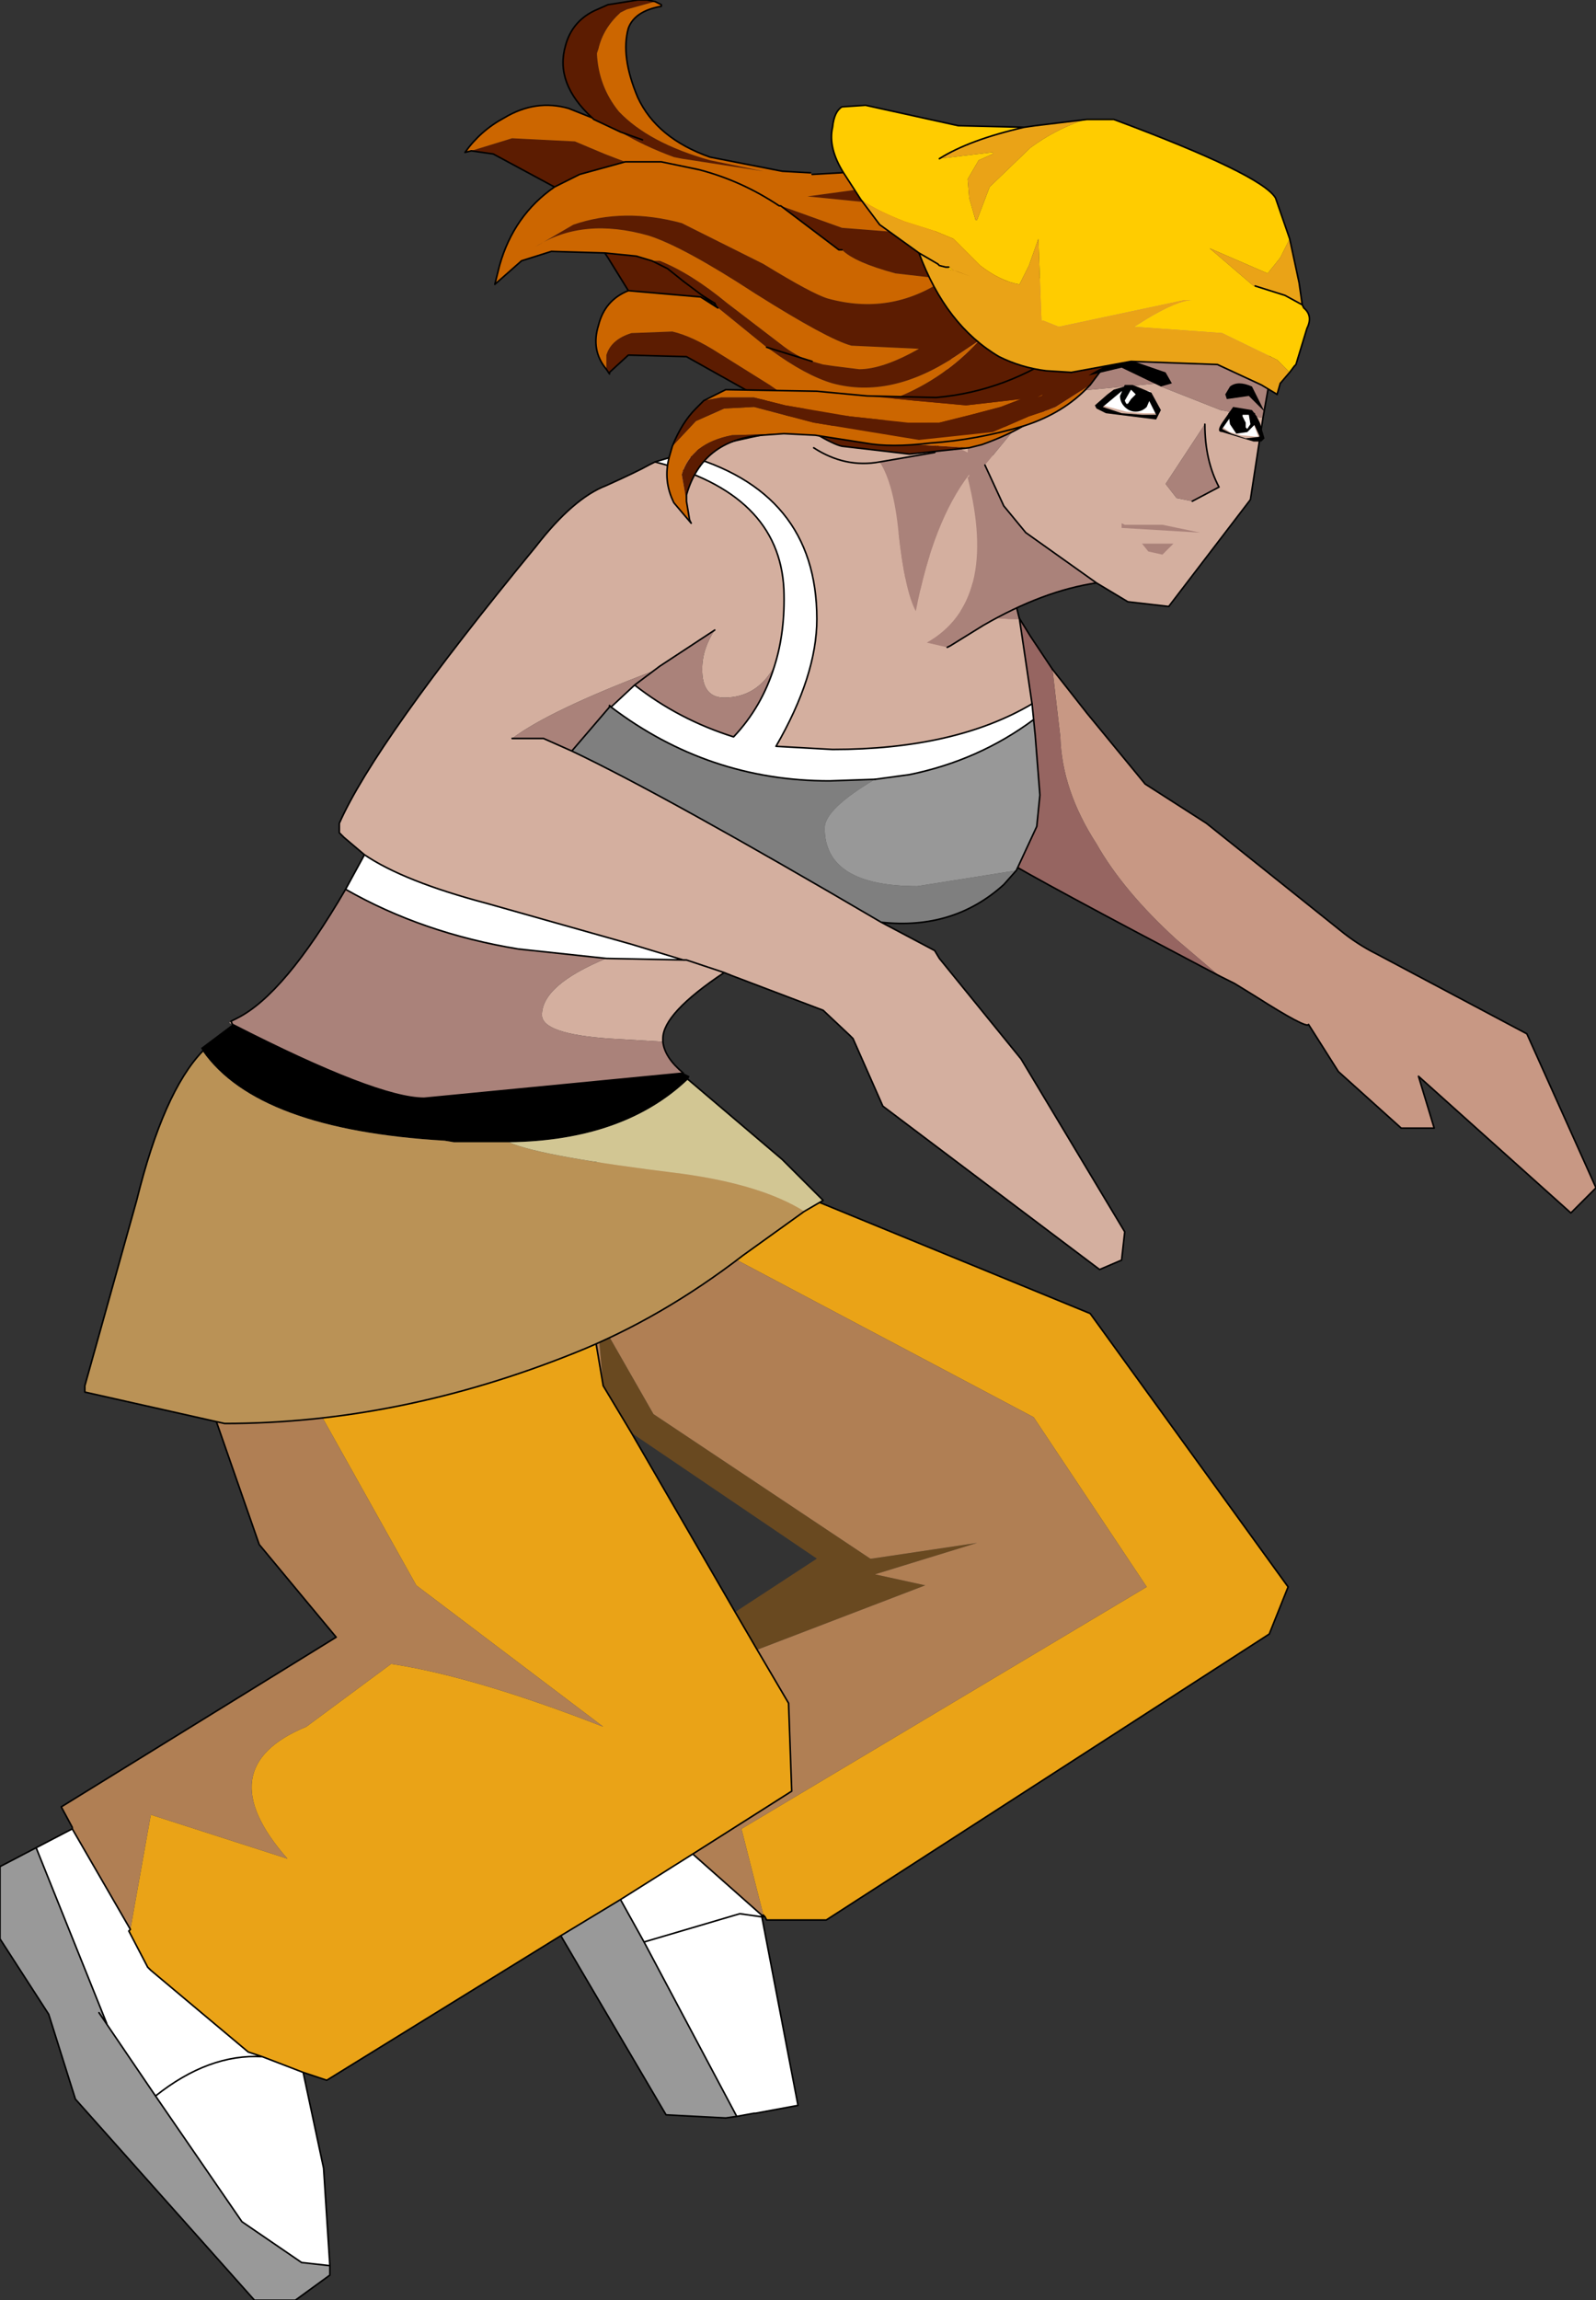
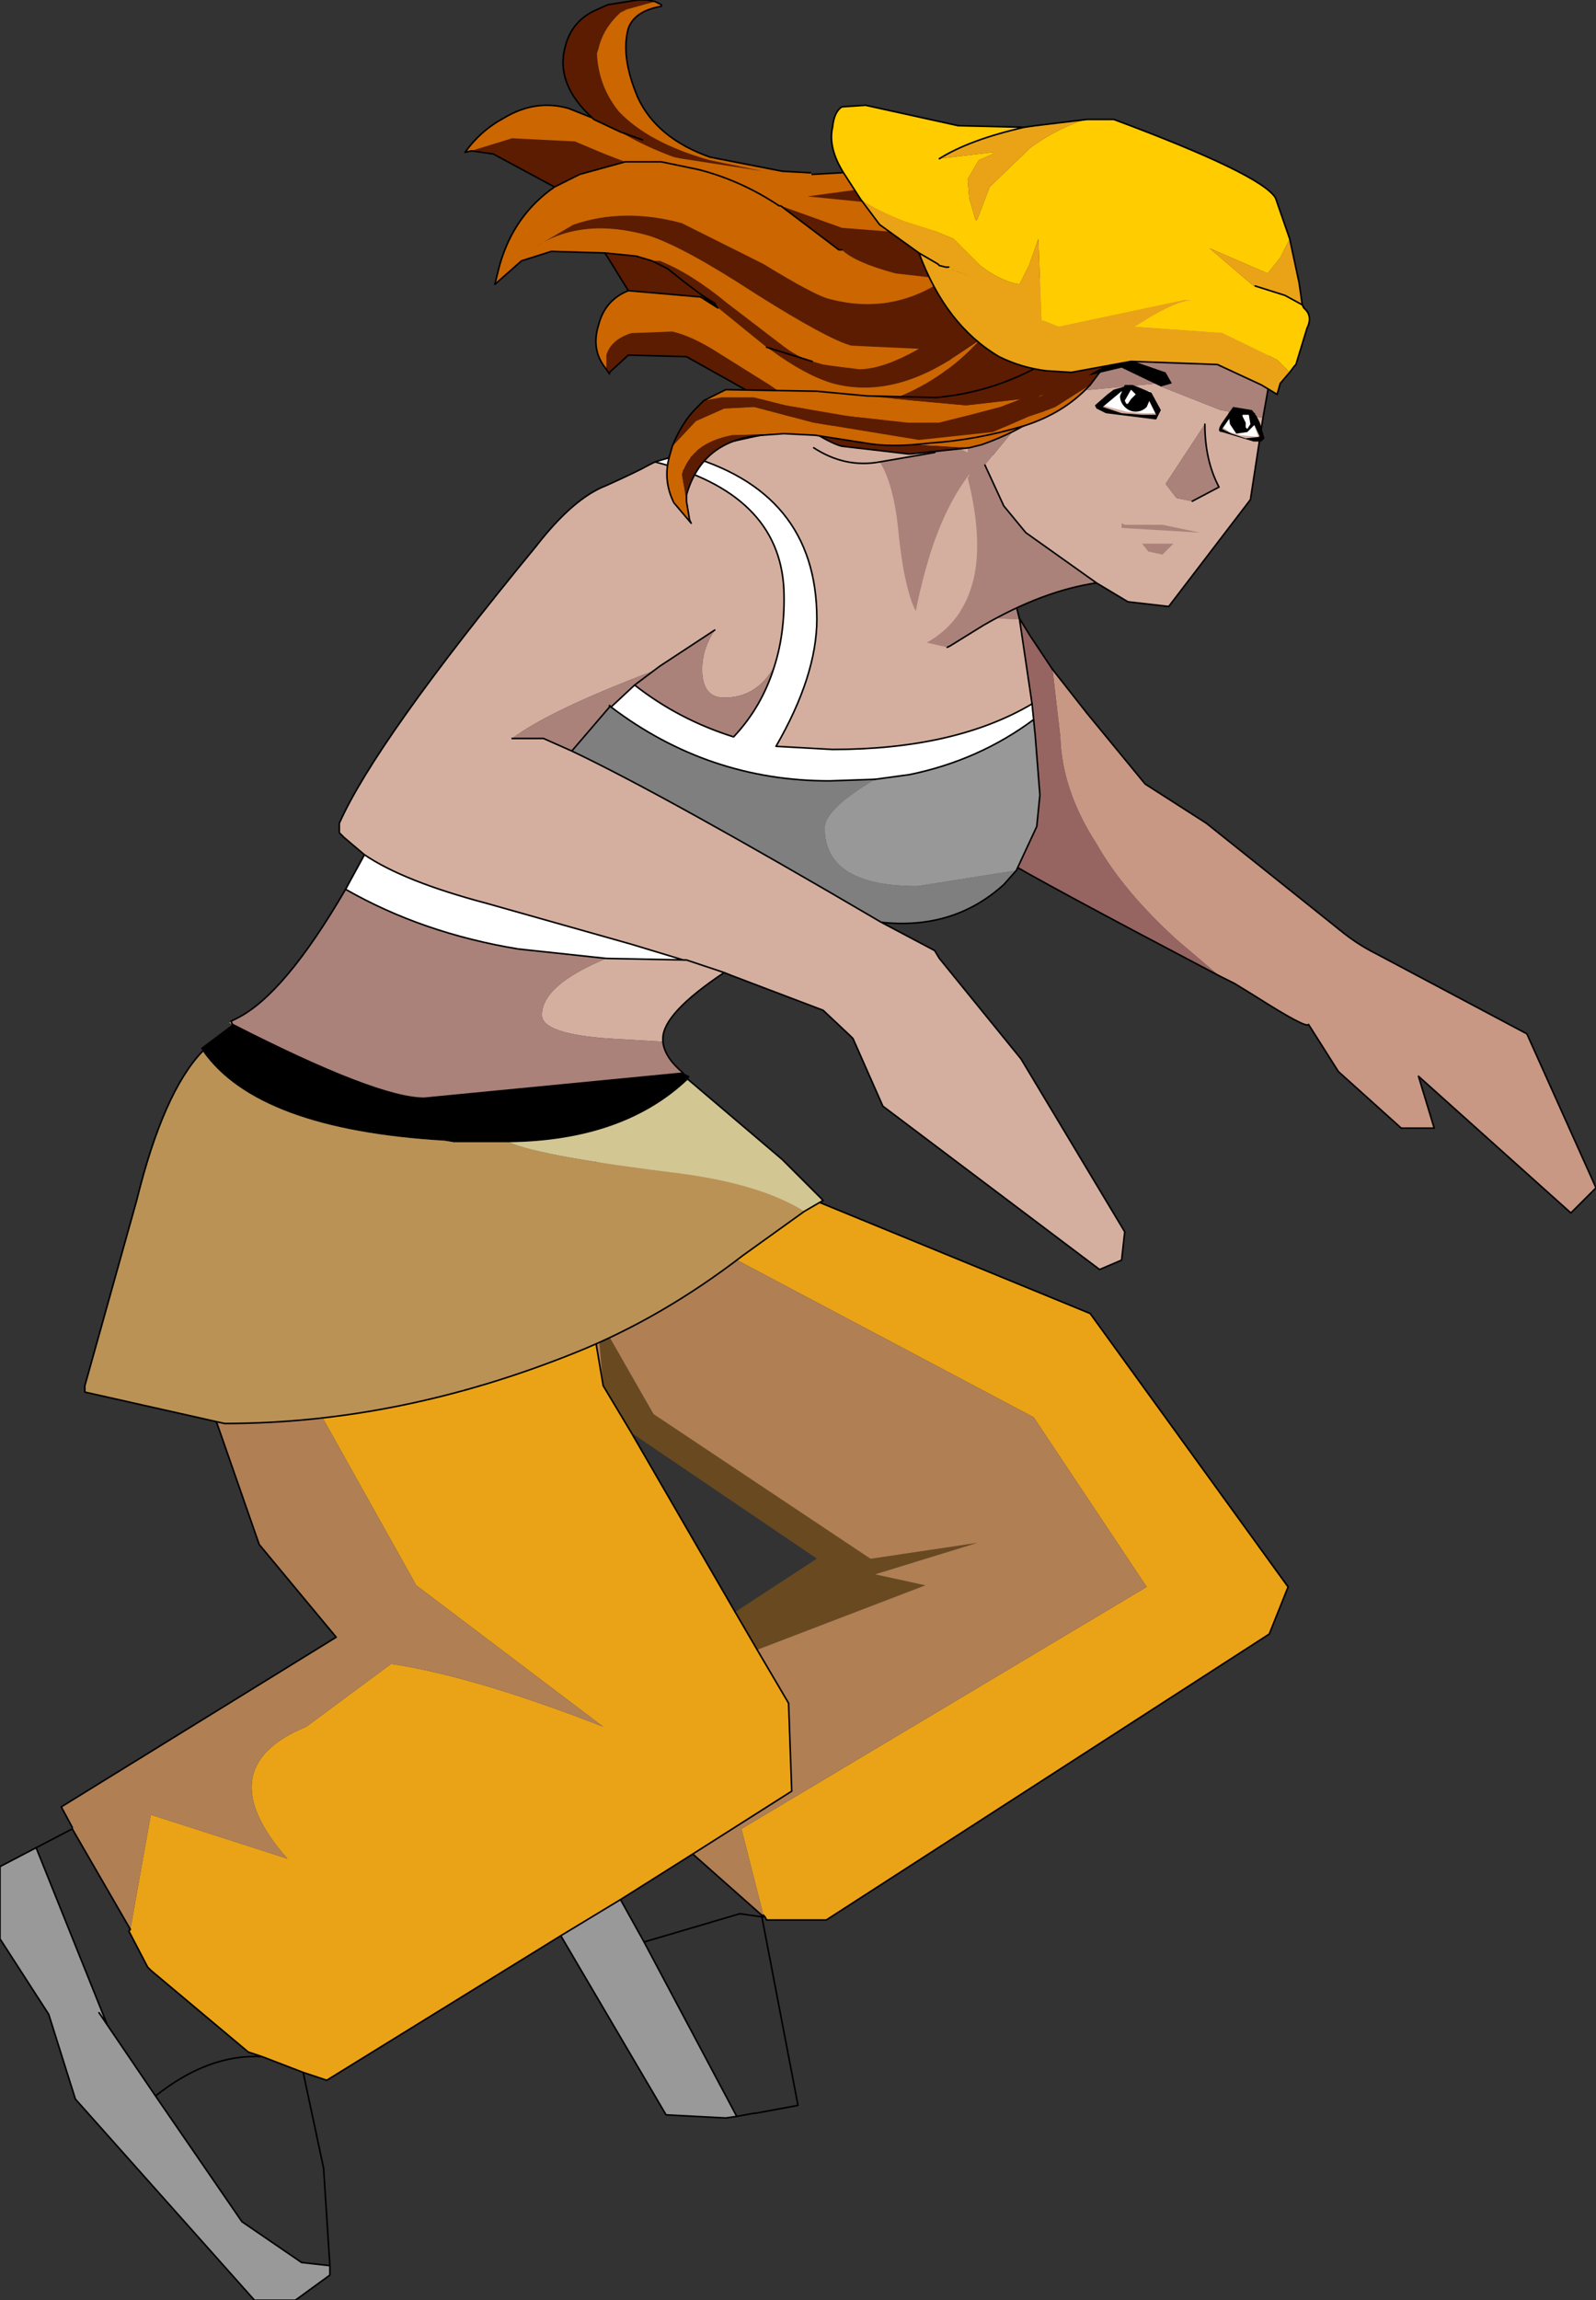
<svg xmlns="http://www.w3.org/2000/svg" height="73.2px" width="50.8px">
  <rect width="100%" height="100%" fill="#333333" stroke="none" />
  <g transform="matrix(1.0, 0.0, 0.0, 1.0, -32.85, 79.0)">
    <path d="M52.05 -34.9 L51.85 -37.15 53.65 -34.0 60.55 -29.4 60.6 -29.4 63.95 -29.9 60.7 -28.9 62.3 -28.55 56.95 -26.5 56.25 -27.7 58.85 -29.4 52.95 -33.4 52.05 -34.9 M60.7 -28.9 L60.65 -28.9 60.7 -28.9" fill="#694920" fill-rule="evenodd" stroke="none" />
    <path d="M34.0 -20.2 L36.25 -14.6 36.0 -14.95 37.8 -12.3 40.55 -8.3 42.45 -7.0 43.35 -6.9 43.35 -6.6 42.25 -5.8 40.95 -5.8 35.25 -12.2 34.4 -14.9 32.85 -17.3 32.85 -19.6 34.0 -20.2 M50.7 -17.4 L52.6 -18.55 53.35 -17.2 56.3 -11.65 55.95 -11.6 54.05 -11.7 50.7 -17.4" fill="#999999" fill-rule="evenodd" stroke="none" />
-     <path d="M35.15 -20.8 L37.0 -17.6 36.95 -17.55 37.55 -16.4 37.65 -16.3 40.75 -13.7 41.2 -13.55 Q39.5 -13.65 37.8 -12.3 39.5 -13.65 41.2 -13.55 L42.5 -13.05 43.15 -10.0 43.35 -6.9 42.45 -7.0 40.55 -8.3 37.8 -12.3 36.0 -14.95 36.25 -14.6 34.0 -20.2 35.15 -20.8 M54.9 -20.0 L57.1 -18.05 57.1 -18.0 58.25 -12.0 56.9 -11.75 56.85 -11.75 56.3 -11.65 53.35 -17.2 52.6 -18.55 54.9 -20.0 M57.1 -18.0 L56.4 -18.1 53.35 -17.2 56.4 -18.1 57.1 -18.0" fill="#ffffff" fill-rule="evenodd" stroke="none" />
    <path d="M37.0 -17.6 L37.65 -21.25 42.0 -19.85 Q39.45 -22.75 42.6 -24.05 L45.3 -26.05 Q47.95 -25.65 52.05 -24.05 L46.1 -28.55 41.4 -36.95 Q48.2 -37.25 51.35 -39.05 L52.05 -34.9 52.95 -33.4 56.25 -27.7 56.95 -26.5 57.95 -24.8 58.05 -22.0 54.9 -20.0 52.6 -18.55 50.7 -17.4 43.25 -12.8 42.5 -13.05 41.2 -13.55 40.75 -13.7 37.65 -16.3 37.55 -16.4 36.95 -17.55 37.0 -17.6 M57.15 -18.05 L56.45 -20.8 69.35 -28.5 65.75 -33.9 54.8 -39.7 Q56.45 -39.7 58.1 -40.4 L58.9 -40.75 67.55 -37.2 73.85 -28.5 73.25 -27.0 59.15 -17.9 57.25 -17.9 57.2 -18.0 57.15 -18.05 M56.8 -41.65 L56.4 -41.75 56.45 -41.8 56.8 -41.65" fill="#eaa317" fill-rule="evenodd" stroke="none" />
    <path d="M57.1 -18.05 L57.15 -18.05 57.2 -18.0 57.15 -18.0 57.2 -18.0 57.25 -17.9 57.15 -18.0 57.1 -18.05" fill="#a7a7a7" fill-rule="evenodd" stroke="none" />
    <path d="M35.15 -20.8 L35.15 -20.85 34.8 -21.5 43.55 -26.9 41.1 -29.85 38.05 -38.6 39.15 -43.4 39.55 -43.75 42.15 -41.0 45.0 -40.55 45.5 -41.2 Q46.6 -41.7 49.35 -41.85 L55.45 -42.3 56.4 -41.75 56.8 -41.65 58.9 -40.75 58.1 -40.4 Q56.45 -39.7 54.8 -39.7 L65.75 -33.9 69.35 -28.5 56.45 -20.8 57.15 -18.05 57.1 -18.05 54.9 -20.0 58.05 -22.0 57.95 -24.8 56.95 -26.5 62.3 -28.55 60.7 -28.9 63.95 -29.9 60.6 -29.4 60.55 -29.4 53.65 -34.0 51.85 -37.15 52.05 -34.9 51.35 -39.05 Q48.2 -37.25 41.4 -36.95 L46.1 -28.55 52.05 -24.05 Q47.95 -25.65 45.3 -26.05 L42.6 -24.05 Q39.45 -22.75 42.0 -19.85 L37.65 -21.25 37.0 -17.6 35.15 -20.8" fill="#b07f54" fill-rule="evenodd" stroke="none" />
    <path d="M56.4 -41.75 L55.45 -42.3 49.35 -41.85 Q46.6 -41.7 45.5 -41.2 L45.0 -40.55 42.15 -41.0 39.55 -43.75 39.15 -43.4 38.05 -38.6 41.1 -29.85 43.55 -26.9 34.8 -21.5 35.15 -20.85 35.15 -20.8 M57.1 -18.05 L57.15 -18.05 M58.9 -40.75 L56.8 -41.65 56.4 -41.75" fill="none" stroke="#000000" stroke-linecap="round" stroke-linejoin="round" stroke-width="0.05" />
    <path d="M35.15 -20.8 L37.0 -17.6 36.95 -17.55 37.55 -16.4 37.65 -16.3 40.75 -13.7 41.2 -13.55 Q39.5 -13.65 37.8 -12.3 L36.0 -14.95 36.25 -14.6 34.0 -20.2 32.85 -19.6 32.85 -17.3 34.4 -14.9 35.25 -12.2 40.95 -5.8 42.25 -5.8 43.35 -6.6 43.35 -6.9 42.45 -7.0 40.55 -8.3 37.8 -12.3 M51.35 -39.05 L52.05 -34.9 52.95 -33.4 56.25 -27.7 56.95 -26.5 57.95 -24.8 58.05 -22.0 54.9 -20.0 57.1 -18.05 57.1 -18.0 58.25 -12.0 56.9 -11.75 56.85 -11.75 56.3 -11.65 55.95 -11.6 54.05 -11.7 50.7 -17.4 43.25 -12.8 42.5 -13.05 43.15 -10.0 43.35 -6.9 M35.15 -20.8 L34.0 -20.2 M57.25 -17.9 L59.15 -17.9 73.25 -27.0 73.85 -28.5 67.55 -37.2 58.9 -40.75 M50.7 -17.4 L52.6 -18.55 54.9 -20.0 M52.6 -18.55 L53.35 -17.2 56.4 -18.1 57.1 -18.0 57.15 -18.0 57.2 -18.0 57.15 -18.05 M57.2 -18.0 L57.25 -17.9 M42.5 -13.05 L41.2 -13.55 M53.35 -17.2 L56.3 -11.65" fill="none" stroke="#000000" stroke-linecap="round" stroke-linejoin="round" stroke-width="0.05" />
    <path d="M66.35 -57.7 L67.45 -56.3 69.3 -54.05 71.25 -52.8 75.5 -49.4 Q76.05 -48.95 76.65 -48.65 L81.45 -46.1 83.65 -41.2 82.85 -40.4 78.0 -44.75 78.5 -43.1 77.45 -43.1 75.45 -44.9 74.5 -46.4 Q74.45 -46.25 72.8 -47.3 L72.15 -47.7 71.65 -47.95 70.3 -49.1 Q68.6 -50.65 67.75 -52.15 66.65 -53.85 66.6 -55.55 L66.35 -57.7" fill="#c89884" fill-rule="evenodd" stroke="none" />
    <path d="M66.35 -57.7 L66.6 -55.55 Q66.65 -53.85 67.75 -52.15 68.6 -50.65 70.3 -49.1 L71.65 -47.95 Q65.85 -51.0 64.8 -51.65 L64.8 -52.1 65.0 -53.0 63.75 -59.4 63.95 -61.5 65.65 -58.75 66.35 -57.7" fill="#966561" fill-rule="evenodd" stroke="none" />
    <path d="M71.65 -47.95 L72.15 -47.7 72.8 -47.3 Q74.45 -46.25 74.5 -46.4 L75.45 -44.9 77.45 -43.1 78.5 -43.1 78.0 -44.75 82.85 -40.4 83.65 -41.2 81.45 -46.1 76.65 -48.65 Q76.05 -48.95 75.5 -49.4 L71.25 -52.8 69.3 -54.05 67.45 -56.3 66.35 -57.7" fill="none" stroke="#000000" stroke-linecap="round" stroke-linejoin="round" stroke-width="0.05" />
    <path d="M71.65 -47.95 Q65.85 -51.0 64.8 -51.65 L64.8 -52.1 65.0 -53.0 63.75 -59.4 63.95 -61.5 65.65 -58.75 66.35 -57.7" fill="none" stroke="#000000" stroke-linecap="round" stroke-linejoin="round" stroke-width="0.05" />
    <path d="M44.45 -51.8 L43.8 -52.35 43.65 -52.5 43.65 -52.8 Q44.8 -55.4 49.9 -61.6 51.1 -63.15 52.15 -63.55 53.15 -64.0 53.5 -64.2 L53.7 -64.3 Q57.65 -63.3 57.8 -60.25 57.85 -58.9 57.5 -57.8 56.95 -56.8 55.9 -56.8 55.2 -56.8 55.2 -57.7 55.2 -58.35 55.6 -58.95 L53.85 -57.8 53.65 -57.65 Q50.35 -56.4 49.15 -55.5 L50.15 -55.5 51.05 -55.1 Q54.0 -53.7 60.9 -49.65 L62.6 -48.75 62.75 -48.5 65.35 -45.3 68.65 -39.8 68.55 -38.9 67.85 -38.6 60.95 -43.8 60.0 -45.95 59.9 -46.05 59.05 -46.85 56.15 -47.95 55.9 -48.05 Q53.95 -46.75 53.95 -45.95 L53.95 -45.85 52.25 -45.95 Q50.1 -46.1 50.1 -46.7 50.1 -47.65 52.15 -48.5 L54.7 -48.45 54.6 -48.45 52.95 -48.95 48.35 -50.25 Q45.7 -50.95 44.45 -51.8 M54.55 -64.55 Q59.2 -65.8 62.05 -65.65 64.85 -65.5 65.0 -62.8 L65.1 -60.1 Q63.95 -60.1 62.15 -61.5 60.7 -62.6 59.65 -63.1 61.85 -59.3 65.15 -59.3 L65.3 -59.3 65.7 -56.6 Q63.25 -55.15 59.35 -55.15 L57.55 -55.25 Q58.85 -57.5 58.85 -59.3 58.85 -63.4 54.55 -64.55 M40.25 -46.4 L40.15 -46.45 40.2 -46.5 40.25 -46.4 M55.9 -48.05 L54.7 -48.45 55.9 -48.05" fill="#d4af9f" fill-rule="evenodd" stroke="none" />
    <path d="M53.7 -64.3 L54.2 -64.45 54.55 -64.55 Q58.85 -63.4 58.85 -59.3 58.85 -57.5 57.55 -55.25 L59.35 -55.15 Q63.25 -55.15 65.7 -56.6 L65.75 -56.1 Q64.0 -54.8 61.8 -54.35 L60.7 -54.2 59.25 -54.15 Q55.4 -54.15 52.3 -56.5 L53.05 -57.2 Q54.45 -56.1 56.2 -55.55 57.1 -56.5 57.5 -57.8 57.85 -58.9 57.8 -60.25 57.65 -63.3 53.7 -64.3 M43.85 -50.7 L44.45 -51.8 Q45.7 -50.95 48.35 -50.25 L52.95 -48.95 54.6 -48.45 54.7 -48.45 54.6 -48.45 54.7 -48.45 52.15 -48.5 49.35 -48.8 Q46.3 -49.3 43.85 -50.7" fill="#ffffff" fill-rule="evenodd" stroke="none" />
    <path d="M65.1 -60.1 L65.3 -59.3 65.15 -59.3 Q61.85 -59.3 59.65 -63.1 60.7 -62.6 62.15 -61.5 63.95 -60.1 65.1 -60.1 M53.95 -45.85 Q54.0 -45.35 54.6 -44.85 L46.35 -44.05 Q44.85 -44.05 40.25 -46.4 L40.2 -46.5 40.4 -46.6 Q41.9 -47.35 43.85 -50.7 46.3 -49.3 49.35 -48.8 L52.15 -48.5 Q50.1 -47.65 50.1 -46.7 50.1 -46.1 52.25 -45.95 L53.95 -45.85 M51.05 -55.1 L50.15 -55.5 49.15 -55.5 Q50.35 -56.4 53.65 -57.65 L53.05 -57.2 53.65 -57.65 53.85 -57.8 55.6 -58.95 Q55.2 -58.35 55.2 -57.7 55.2 -56.8 55.9 -56.8 56.95 -56.8 57.5 -57.8 57.1 -56.5 56.2 -55.55 54.45 -56.1 53.05 -57.2 L52.3 -56.5 52.25 -56.55 52.25 -56.5 51.05 -55.1" fill="#aa827a" fill-rule="evenodd" stroke="none" />
    <path d="M65.2 -51.3 L64.8 -50.85 Q63.2 -49.4 60.9 -49.65 54.0 -53.7 51.05 -55.1 L52.25 -56.5 52.3 -56.5 Q55.4 -54.15 59.25 -54.15 L60.7 -54.2 Q59.1 -53.25 59.1 -52.65 59.1 -50.8 62.05 -50.8 L65.2 -51.3" fill="#7f7f7f" fill-rule="evenodd" stroke="none" />
    <path d="M65.75 -56.1 L65.8 -55.6 65.95 -53.7 65.85 -52.7 65.2 -51.3 62.05 -50.8 Q59.1 -50.8 59.1 -52.65 59.1 -53.25 60.7 -54.2 L61.8 -54.35 Q64.0 -54.8 65.75 -56.1" fill="#989898" fill-rule="evenodd" stroke="none" />
    <path d="M54.6 -44.85 L54.8 -44.75 54.75 -44.65 Q52.7 -42.7 49.05 -42.65 L48.9 -42.65 47.3 -42.65 47.0 -42.7 Q41.05 -43.05 39.3 -45.55 L39.25 -45.65 40.25 -46.4 Q44.85 -44.05 46.35 -44.05 L54.6 -44.85" fill="#000000" fill-rule="evenodd" stroke="none" />
    <path d="M58.45 -40.45 L56.5 -39.05 Q53.9 -37.05 51.15 -35.95 45.55 -33.7 40.0 -33.7 L35.55 -34.7 35.55 -34.9 37.2 -40.8 Q38.05 -44.25 39.3 -45.55 41.05 -43.05 47.0 -42.7 L47.3 -42.65 48.9 -42.65 49.05 -42.65 Q50.05 -42.2 54.55 -41.65 57.1 -41.3 58.45 -40.45" fill="#ba9256" fill-rule="evenodd" stroke="none" />
    <path d="M54.75 -44.65 L57.75 -42.1 59.05 -40.8 58.45 -40.45 Q57.1 -41.3 54.55 -41.65 50.05 -42.2 49.05 -42.65 52.7 -42.7 54.75 -44.65" fill="#d2c693" fill-rule="evenodd" stroke="none" />
    <path d="M53.7 -64.3 L54.2 -64.45 54.55 -64.55 M65.7 -56.6 L65.75 -56.1 M52.3 -56.5 Q55.4 -54.15 59.25 -54.15 L60.7 -54.2" fill="none" stroke="#000000" stroke-linecap="round" stroke-linejoin="round" stroke-width="0.05" />
    <path d="M44.45 -51.8 L43.8 -52.35 43.65 -52.5 43.65 -52.8 Q44.8 -55.4 49.9 -61.6 51.1 -63.15 52.15 -63.55 53.15 -64.0 53.5 -64.2 L53.7 -64.3 Q57.65 -63.3 57.8 -60.25 57.85 -58.9 57.5 -57.8 57.1 -56.5 56.2 -55.55 54.45 -56.1 53.05 -57.2 L53.65 -57.65 53.85 -57.8 55.6 -58.95 M54.55 -64.55 Q59.2 -65.8 62.05 -65.65 64.85 -65.5 65.0 -62.8 L65.1 -60.1 65.3 -59.3 65.7 -56.6 Q63.25 -55.15 59.35 -55.15 L57.55 -55.25 Q58.85 -57.5 58.85 -59.3 58.85 -63.4 54.55 -64.55 M65.75 -56.1 L65.8 -55.6 65.95 -53.7 65.85 -52.7 65.2 -51.3 64.8 -50.85 Q63.2 -49.4 60.9 -49.65 L62.6 -48.75 62.75 -48.5 65.35 -45.3 68.65 -39.8 68.55 -38.9 67.85 -38.6 60.95 -43.8 60.0 -45.95 59.9 -46.05 59.05 -46.85 56.15 -47.95 55.9 -48.05 Q53.95 -46.75 53.95 -45.95 L53.95 -45.85 Q54.0 -45.35 54.6 -44.85 L46.35 -44.05 Q44.85 -44.05 40.25 -46.4 L40.2 -46.5 40.4 -46.6 Q41.9 -47.35 43.85 -50.7 L44.45 -51.8 Q45.7 -50.95 48.35 -50.25 L52.95 -48.95 54.6 -48.45 54.7 -48.45 55.9 -48.05 M54.75 -44.65 L57.75 -42.1 59.05 -40.8 58.45 -40.45 56.5 -39.05 Q53.9 -37.05 51.15 -35.95 45.55 -33.7 40.0 -33.7 L35.55 -34.7 35.55 -34.9 37.2 -40.8 Q38.05 -44.25 39.3 -45.55 M49.15 -55.5 L50.15 -55.5 51.05 -55.1 52.25 -56.5 52.25 -56.55 52.3 -56.5 53.05 -57.2 M60.7 -54.2 L61.8 -54.35 Q64.0 -54.8 65.75 -56.1 M51.05 -55.1 Q54.0 -53.7 60.9 -49.65 M54.6 -48.45 L54.7 -48.45 52.15 -48.5 49.35 -48.8 Q46.3 -49.3 43.85 -50.7" fill="none" stroke="#000000" stroke-linecap="round" stroke-linejoin="round" stroke-width="0.05" />
    <path d="M62.8 -65.7 L62.9 -65.75 62.95 -65.8 63.0 -65.85 63.05 -65.85 63.15 -65.9 63.15 -65.95 63.2 -65.95 63.25 -66.0 63.3 -66.05 63.4 -66.1 63.4 -66.15 63.45 -66.15 63.5 -66.25 63.7 -66.4 63.65 -64.6 63.45 -64.7 63.55 -64.75 Q63.15 -64.85 62.75 -65.55 L62.75 -65.7 62.8 -65.7 M60.85 -64.3 Q61.3 -63.6 61.45 -62.05 61.65 -60.2 62.0 -59.55 62.55 -62.4 63.7 -63.9 L63.7 -63.85 63.65 -63.8 Q64.65 -59.85 62.35 -58.55 L62.1 -58.6 61.0 -59.65 58.75 -64.75 Q59.75 -64.1 60.85 -64.3 M67.75 -60.45 L65.5 -62.05 64.8 -62.9 64.2 -64.2 65.6 -65.9 Q66.1 -66.35 67.05 -66.55 L69.7 -66.8 69.8 -66.7 71.7 -65.95 73.05 -65.7 72.65 -63.1 70.05 -59.7 68.75 -59.85 67.75 -60.45 M70.8 -63.05 L71.65 -63.5 Q71.2 -64.35 71.2 -65.5 L69.95 -63.6 70.3 -63.15 70.8 -63.05" fill="#d4af9f" fill-rule="evenodd" stroke="none" />
    <path d="M62.8 -65.7 L62.8 -66.7 62.95 -67.2 Q63.4 -68.6 64.95 -69.6 L65.1 -69.7 Q66.0 -70.3 66.95 -70.5 L68.25 -70.6 68.3 -70.6 70.5 -70.25 71.9 -69.65 72.3 -69.35 73.1 -68.35 73.35 -67.4 73.05 -65.7 71.7 -65.95 69.8 -66.7 69.7 -66.8 67.05 -66.55 Q66.1 -66.35 65.6 -65.9 L64.2 -64.2 64.8 -62.9 65.5 -62.05 67.75 -60.45 Q66.05 -60.2 64.15 -59.1 L63.1 -58.45 63.0 -58.4 62.35 -58.55 Q64.65 -59.85 63.65 -63.8 L63.7 -63.85 63.7 -63.9 Q62.55 -62.4 62.0 -59.55 61.65 -60.2 61.45 -62.05 61.3 -63.6 60.85 -64.3 L62.6 -64.6 62.7 -64.75 62.75 -65.55 Q63.15 -64.85 63.55 -64.75 L63.45 -64.7 63.65 -64.6 63.7 -66.4 63.5 -66.25 63.45 -66.15 63.4 -66.15 63.4 -66.1 63.3 -66.05 63.25 -66.0 63.2 -65.95 63.15 -65.95 63.15 -65.9 63.05 -65.85 63.0 -65.85 62.95 -65.8 62.9 -65.75 62.8 -65.7 M71.2 -65.5 Q71.2 -64.35 71.65 -63.5 L70.8 -63.05 70.3 -63.15 69.95 -63.6 71.2 -65.5" fill="#aa827a" fill-rule="evenodd" stroke="none" />
    <path d="M71.9 -69.65 Q71.05 -70.35 69.9 -70.6 68.55 -70.85 67.3 -70.6 L66.95 -70.5" fill="none" stroke="#ffffff" stroke-linecap="round" stroke-linejoin="round" stroke-width="0.05" />
    <path d="M73.35 -67.4 L73.1 -68.35 72.3 -69.35 71.9 -69.65 70.5 -70.25 68.3 -70.6 68.25 -70.6 66.95 -70.5 Q66.0 -70.3 65.1 -69.7 L64.95 -69.6 Q63.4 -68.6 62.95 -67.2 L62.8 -66.7 62.8 -65.7 62.9 -65.75 62.95 -65.8 M63.55 -64.75 Q63.15 -64.85 62.75 -65.55 L62.7 -64.75 62.6 -64.6 60.85 -64.3 Q59.75 -64.1 58.75 -64.75 M63.0 -58.4 L63.1 -58.45 64.15 -59.1 Q66.05 -60.2 67.75 -60.45 L65.5 -62.05 64.8 -62.9 64.2 -64.2 M73.05 -65.7 L73.35 -67.4 M67.75 -60.45 L68.75 -59.85 70.05 -59.7 72.65 -63.1 73.05 -65.7 M71.2 -65.5 Q71.2 -64.35 71.65 -63.5 L70.8 -63.05 M62.8 -65.7 L62.75 -65.7 62.75 -65.55" fill="none" stroke="#000000" stroke-linecap="round" stroke-linejoin="round" stroke-width="0.05" />
    <path d="M69.85 -62.3 L71.05 -62.05 68.55 -62.2 68.55 -62.35 Q68.55 -62.35 68.65 -62.3 L69.85 -62.3" fill="#aa827a" fill-rule="evenodd" stroke="none" />
    <path d="M69.4 -61.45 L69.85 -61.35 70.2 -61.7 69.2 -61.7 69.4 -61.45" fill="#aa827a" fill-rule="evenodd" stroke="none" />
    <path d="M51.75 -75.2 L51.7 -75.25 Q50.5 -76.35 50.85 -77.55 51.05 -78.3 51.75 -78.65 L52.2 -78.85 53.15 -79.0 53.45 -79.0 53.7 -78.95 52.8 -78.7 52.6 -78.6 Q52.05 -78.1 51.9 -77.45 L51.85 -77.3 Q51.9 -76.25 52.55 -75.45 53.5 -74.45 55.45 -73.9 L57.15 -73.55 54.55 -73.95 54.3 -74.0 Q53.35 -74.35 52.6 -74.8 L51.75 -75.2 M62.4 -73.8 L62.65 -73.85 63.15 -72.95 63.3 -72.6 61.55 -72.45 58.55 -72.75 60.75 -73.05 Q61.8 -73.3 62.4 -73.8 M63.65 -71.9 L63.85 -71.55 64.65 -70.4 65.1 -69.7 65.2 -69.6 65.3 -69.4 65.45 -69.2 66.4 -68.2 67.2 -67.7 Q66.75 -66.35 65.6 -65.55 L64.85 -65.4 59.95 -65.7 59.25 -66.0 Q60.25 -65.9 61.4 -66.35 62.9 -66.95 64.0 -68.15 L63.25 -67.65 Q61.2 -66.3 59.35 -66.8 58.5 -67.05 57.4 -67.85 L57.25 -67.95 55.65 -69.25 55.6 -69.35 55.2 -69.6 55.7 -69.2 55.15 -69.55 52.85 -69.75 52.2 -70.8 52.1 -70.95 53.1 -70.85 53.6 -70.7 53.85 -70.7 Q54.85 -70.3 56.0 -69.35 L57.7 -68.05 Q58.2 -67.65 58.7 -67.5 L59.05 -67.4 59.4 -67.35 60.2 -67.25 Q60.95 -67.25 62.1 -67.9 L59.95 -68.0 Q59.2 -68.2 56.9 -69.65 54.6 -71.15 53.5 -71.5 51.4 -72.1 49.9 -71.15 L51.1 -71.85 Q52.7 -72.4 54.55 -71.9 L57.15 -70.6 Q58.7 -69.65 59.2 -69.5 61.2 -68.95 62.9 -70.1 L62.65 -70.15 61.35 -70.3 Q60.05 -70.65 59.65 -71.05 L59.55 -71.05 57.7 -72.45 59.65 -71.75 62.2 -71.55 63.65 -71.9 M47.85 -74.2 L49.15 -74.6 51.15 -74.5 52.1 -74.1 52.75 -73.85 51.3 -73.45 50.5 -73.05 48.55 -74.1 47.85 -74.2 M53.3 -74.55 L52.6 -74.8 53.3 -74.55 M63.7 -64.75 L61.8 -64.55 59.65 -64.8 Q59.15 -64.9 57.2 -66.25 L54.7 -67.65 52.85 -67.7 52.25 -67.15 52.25 -67.1 52.15 -67.25 52.15 -67.7 Q52.3 -68.2 52.95 -68.4 L54.25 -68.45 Q54.9 -68.3 55.75 -67.75 L57.35 -66.75 Q59.4 -65.3 60.5 -64.95 L63.7 -64.75 M58.7 -67.5 L57.25 -67.95 58.7 -67.5 M53.6 -70.7 L54.1 -70.45 54.6 -70.05 54.1 -70.45 53.6 -70.7 M54.6 -70.05 L55.2 -69.6 54.6 -70.05" fill="#5c1c01" fill-rule="evenodd" stroke="none" />
    <path d="M53.7 -78.95 L53.9 -78.85 53.9 -78.8 Q53.05 -78.65 52.85 -78.1 52.6 -77.2 53.15 -75.9 53.75 -74.6 55.45 -74.0 L57.75 -73.55 58.65 -73.5 58.7 -73.45 59.6 -73.5 62.4 -73.8 Q61.8 -73.3 60.75 -73.05 L58.55 -72.75 61.55 -72.45 63.3 -72.6 63.65 -71.9 62.2 -71.55 59.65 -71.75 57.7 -72.45 57.65 -72.45 Q56.45 -73.25 55.1 -73.6 L53.9 -73.85 52.75 -73.85 53.9 -73.85 55.1 -73.6 Q56.45 -73.25 57.65 -72.45 L57.7 -72.45 59.55 -71.05 59.65 -71.05 Q60.05 -70.65 61.35 -70.3 L62.65 -70.15 62.9 -70.1 Q61.2 -68.95 59.2 -69.5 58.7 -69.65 57.15 -70.6 L54.55 -71.9 Q52.7 -72.4 51.1 -71.85 L49.9 -71.15 Q51.4 -72.1 53.5 -71.5 54.6 -71.15 56.9 -69.65 59.2 -68.2 59.95 -68.0 L62.1 -67.9 Q60.95 -67.25 60.2 -67.25 L59.4 -67.35 59.05 -67.4 58.7 -67.5 Q58.2 -67.65 57.7 -68.05 L56.0 -69.35 Q54.85 -70.3 53.85 -70.7 L53.6 -70.7 53.1 -70.85 52.1 -70.95 50.4 -71.0 49.45 -70.7 48.6 -69.95 48.75 -70.55 Q49.2 -72.15 50.5 -73.05 L51.3 -73.45 52.75 -73.85 52.1 -74.1 51.15 -74.5 49.15 -74.6 47.85 -74.2 47.65 -74.15 Q48.15 -74.85 48.9 -75.25 49.9 -75.85 50.95 -75.55 L51.7 -75.25 51.75 -75.2 52.6 -74.8 Q53.35 -74.35 54.3 -74.0 L54.55 -73.95 57.15 -73.55 55.45 -73.9 Q53.5 -74.45 52.55 -75.45 51.9 -76.25 51.85 -77.3 L51.9 -77.45 Q52.05 -78.1 52.6 -78.6 L52.8 -78.7 53.7 -78.95 M65.6 -65.55 Q64.95 -65.15 64.1 -64.85 L63.7 -64.75 60.5 -64.95 Q59.4 -65.3 57.35 -66.75 L55.75 -67.75 Q54.9 -68.3 54.25 -68.45 L52.95 -68.4 Q52.3 -68.2 52.15 -67.7 L52.15 -67.25 Q51.65 -67.85 51.9 -68.65 52.1 -69.45 52.85 -69.75 L55.15 -69.55 55.7 -69.2 55.65 -69.25 55.7 -69.2 55.2 -69.6 55.6 -69.35 55.65 -69.25 57.25 -67.95 57.4 -67.85 Q58.5 -67.05 59.35 -66.8 61.2 -66.3 63.25 -67.65 L64.0 -68.15 Q62.9 -66.95 61.4 -66.35 60.25 -65.9 59.25 -66.0 L59.95 -65.7 64.85 -65.4 65.6 -65.55" fill="#cc6600" fill-rule="evenodd" stroke="none" />
    <path d="M51.75 -75.2 L51.7 -75.25 Q50.5 -76.35 50.85 -77.55 51.05 -78.3 51.75 -78.65 L52.2 -78.85 53.15 -79.0 53.45 -79.0 53.7 -78.95 53.9 -78.85 53.9 -78.8 Q53.05 -78.65 52.85 -78.1 52.6 -77.2 53.15 -75.9 53.75 -74.6 55.45 -74.0 L57.75 -73.55 58.65 -73.5 M58.7 -73.45 L59.6 -73.5 62.4 -73.8 62.65 -73.85 63.15 -72.95 63.3 -72.6 63.65 -71.9 63.85 -71.55 64.65 -70.4 65.1 -69.7 65.2 -69.6 65.3 -69.4 65.45 -69.2 66.4 -68.2 67.2 -67.7 67.3 -68.0 M52.6 -74.8 L51.75 -75.2 51.7 -75.25 50.95 -75.55 Q49.9 -75.85 48.9 -75.25 48.15 -74.85 47.65 -74.15 L47.85 -74.2 48.55 -74.1 50.5 -73.05 51.3 -73.45 52.75 -73.85 53.9 -73.85 55.1 -73.6 Q56.45 -73.25 57.65 -72.45 L57.7 -72.45 59.55 -71.05 59.65 -71.05 M52.6 -74.8 L53.3 -74.55 M67.2 -67.7 Q66.75 -66.35 65.6 -65.55 64.95 -65.15 64.1 -64.85 L63.7 -64.75 61.8 -64.55 59.65 -64.8 Q59.15 -64.9 57.2 -66.25 L54.7 -67.65 52.85 -67.7 52.25 -67.15 52.25 -67.1 52.15 -67.25 Q51.65 -67.85 51.9 -68.65 52.1 -69.45 52.85 -69.75 L52.2 -70.8 52.1 -70.95 50.4 -71.0 49.45 -70.7 48.6 -69.95 48.75 -70.55 Q49.2 -72.15 50.5 -73.05 M67.2 -67.7 L67.3 -67.65 M55.65 -69.25 L55.7 -69.2 55.15 -69.55 52.85 -69.75 M57.25 -67.95 L58.7 -67.5 M54.6 -70.05 L54.1 -70.45 53.6 -70.7 53.1 -70.85 52.1 -70.95 M55.2 -69.6 L55.7 -69.2 M55.65 -69.25 L55.6 -69.35" fill="none" stroke="#000000" stroke-linecap="round" stroke-linejoin="round" stroke-width="0.05" />
    <path d="M55.6 -69.35 L55.2 -69.6 54.6 -70.05" fill="none" stroke="#000000" stroke-linecap="round" stroke-linejoin="round" stroke-width="0.05" />
    <path d="M65.85 -66.35 L66.0 -66.4 66.05 -66.45 65.85 -66.35 M67.55 -66.75 L67.5 -66.7 Q66.7 -65.85 65.45 -65.45 63.95 -65.0 62.45 -64.9 61.2 -64.75 60.4 -64.9 L58.8 -65.15 57.8 -65.2 56.15 -65.15 Q54.85 -64.9 54.55 -63.9 L54.7 -63.05 54.8 -62.45 54.85 -62.35 54.3 -63.0 Q53.95 -63.7 54.15 -64.45 L54.25 -64.8 55.0 -65.6 55.9 -66.0 56.85 -66.05 58.75 -65.55 62.1 -65.0 64.45 -65.25 65.6 -65.75 66.2 -65.95 66.45 -66.05 67.55 -66.75 M55.25 -66.25 L55.95 -66.6 58.85 -66.55 60.45 -66.4 61.95 -66.25 63.6 -66.1 65.35 -66.3 64.7 -66.05 63.75 -65.8 62.75 -65.55 61.75 -65.55 59.9 -65.75 57.85 -66.1 56.85 -66.35 55.8 -66.35 55.25 -66.25" fill="#cc6600" fill-rule="evenodd" stroke="none" />
    <path d="M65.85 -66.35 L66.05 -66.45 66.0 -66.4 65.85 -66.35 M66.8 -67.9 L66.85 -67.85 67.65 -67.75 68.1 -67.5 68.0 -67.35 67.55 -66.75 66.45 -66.05 66.2 -65.95 65.6 -65.75 64.45 -65.25 62.1 -65.0 58.75 -65.55 56.85 -66.05 55.9 -66.0 55.0 -65.6 54.25 -64.8 Q54.55 -65.55 55.0 -66.0 L55.25 -66.25 55.8 -66.35 56.85 -66.35 57.85 -66.1 59.9 -65.75 61.75 -65.55 62.75 -65.55 63.75 -65.8 64.7 -66.05 65.35 -66.3 63.6 -66.1 61.95 -66.25 60.45 -66.4 62.65 -66.35 Q64.9 -66.55 66.8 -67.9 M57.8 -65.2 L57.1 -65.15 Q55.2 -65.0 54.7 -63.25 L54.7 -63.05 54.55 -63.9 Q54.85 -64.9 56.15 -65.15 L57.8 -65.2" fill="#5c1c01" fill-rule="evenodd" stroke="none" />
    <path d="M66.8 -67.9 L66.7 -67.9 66.65 -67.95 M66.8 -67.9 L66.85 -67.85 67.65 -67.75 68.1 -67.5 68.15 -67.65 M68.15 -67.5 L68.1 -67.5 68.0 -67.35 67.55 -66.75 67.5 -66.7 Q66.7 -65.85 65.45 -65.45 63.95 -65.0 62.45 -64.9 61.2 -64.75 60.4 -64.9 L58.8 -65.15 57.8 -65.2 57.1 -65.15 Q55.2 -65.0 54.7 -63.25 L54.7 -63.05 54.8 -62.45 54.85 -62.35 54.3 -63.0 Q53.95 -63.7 54.15 -64.45 L54.25 -64.8 Q54.55 -65.55 55.0 -66.0 L55.25 -66.25 55.95 -66.6 58.85 -66.55 60.45 -66.4 62.65 -66.35 Q64.9 -66.55 66.8 -67.9 Z" fill="none" stroke="#000000" stroke-linecap="round" stroke-linejoin="round" stroke-width="0.05" />
    <path d="M68.7 -65.9 L69.25 -65.85 69.7 -65.85 69.45 -66.55 68.65 -66.65 67.95 -66.1 68.7 -65.9" fill="#ffffff" fill-rule="evenodd" stroke="none" />
    <path d="M68.55 -65.85 L69.2 -65.8 69.65 -65.8 69.35 -66.4 68.55 -66.55 67.95 -66.05 68.55 -65.85 M68.05 -65.85 L67.75 -66.0 67.7 -66.1 68.1 -66.45 68.3 -66.6 68.65 -66.7 69.5 -66.5 69.8 -65.95 69.65 -65.65 68.05 -65.85" fill="#000000" fill-rule="evenodd" stroke="none" />
    <path d="M68.65 -66.75 L68.5 -66.4 Q68.5 -66.2 68.65 -66.05 68.8 -65.9 69.0 -65.9 69.2 -65.9 69.35 -66.05 L69.5 -66.4 69.5 -66.5 69.15 -66.65 68.9 -66.75 68.65 -66.75" fill="#000000" fill-rule="evenodd" stroke="none" />
    <path d="M69.0 -66.45 L68.85 -66.6 68.65 -66.25 68.7 -66.15 68.75 -66.15 68.85 -66.3 69.0 -66.45" fill="#ffffff" fill-rule="evenodd" stroke="none" />
    <path d="M67.5 -67.05 L68.55 -67.3 69.8 -66.7 70.15 -66.8 69.95 -67.15 68.65 -67.6 Q67.85 -67.3 67.5 -67.05" fill="#000000" fill-rule="evenodd" stroke="none" />
-     <path d="M73.1 -65.9 L72.6 -66.4 71.9 -66.3 71.85 -66.45 72.0 -66.7 Q72.25 -66.9 72.7 -66.7 L73.1 -65.9" fill="#000000" fill-rule="evenodd" stroke="none" />
    <path d="M72.35 -65.15 L72.0 -65.25 71.7 -65.45 72.15 -66.0 72.65 -65.8 72.9 -65.1 72.35 -65.15" fill="#ffffff" fill-rule="evenodd" stroke="none" />
    <path d="M72.5 -65.05 L72.05 -65.2 71.75 -65.35 72.1 -65.85 72.65 -65.75 72.95 -65.1 72.5 -65.05 M72.95 -65.55 L72.85 -65.75 72.7 -65.95 72.1 -66.05 71.75 -65.55 Q71.55 -65.25 71.75 -65.25 L72.75 -64.95 73.0 -64.95 73.1 -65.05 72.95 -65.55" fill="#000000" fill-rule="evenodd" stroke="none" />
    <path d="M72.8 -65.85 L72.8 -65.5 72.55 -65.25 72.2 -65.2 72.0 -65.5 71.95 -65.85 72.05 -65.95 72.35 -65.95 72.6 -65.9 72.65 -65.9 72.8 -65.85" fill="#000000" fill-rule="evenodd" stroke="none" />
    <path d="M72.4 -65.8 L72.6 -65.8 72.65 -65.5 72.55 -65.35 72.5 -65.4 72.5 -65.55 72.4 -65.75 72.4 -65.8" fill="#ffffff" fill-rule="evenodd" stroke="none" />
    <path d="M62.75 -73.95 L64.4 -74.15 64.45 -74.15 64.45 -74.1 64.0 -73.9 63.65 -73.3 63.7 -72.7 63.9 -72.0 63.95 -72.0 64.35 -73.05 65.65 -74.3 Q66.4 -74.85 67.25 -75.15 L67.45 -75.2 68.3 -75.2 Q73.0 -73.45 73.45 -72.7 L73.9 -71.4 73.6 -70.8 73.2 -70.3 72.85 -70.45 71.35 -71.1 72.75 -69.9 72.8 -69.9 73.75 -69.6 74.3 -69.3 74.35 -69.2 Q74.65 -68.95 74.45 -68.55 L74.1 -67.4 74.05 -67.35 73.9 -67.15 73.5 -67.55 71.75 -68.4 68.95 -68.6 69.35 -68.85 Q70.35 -69.45 70.8 -69.45 L70.55 -69.45 66.55 -68.6 66.05 -68.8 66.0 -68.8 65.9 -71.4 65.6 -70.55 65.3 -69.95 Q64.7 -70.05 64.05 -70.55 L63.2 -71.4 62.6 -71.65 61.65 -71.95 Q60.75 -72.3 60.25 -72.65 L59.7 -73.5 Q59.2 -74.3 59.35 -74.95 59.4 -75.45 59.65 -75.6 L60.4 -75.65 63.35 -75.0 65.45 -74.95 Q63.7 -74.55 62.75 -73.95 M62.95 -70.5 L63.05 -70.5 63.2 -70.4 Q63.1 -70.4 62.95 -70.5 M63.35 -70.35 L63.75 -70.2 63.2 -70.4 63.35 -70.35" fill="#ffcc00" fill-rule="evenodd" stroke="none" />
    <path d="M67.45 -75.2 L67.25 -75.15 Q66.4 -74.85 65.65 -74.3 L64.35 -73.05 63.95 -72.0 63.9 -72.0 63.7 -72.7 63.65 -73.3 64.0 -73.9 64.45 -74.1 64.45 -74.15 64.4 -74.15 62.75 -73.95 Q63.7 -74.55 65.45 -74.95 L65.8 -75.0 67.45 -75.2 M60.25 -72.65 Q60.75 -72.3 61.65 -71.95 L62.6 -71.65 63.2 -71.4 64.05 -70.55 Q64.7 -70.05 65.3 -69.95 L65.6 -70.55 65.9 -71.4 66.0 -68.8 66.05 -68.8 66.55 -68.6 70.55 -69.45 70.8 -69.45 Q70.35 -69.45 69.35 -68.85 L68.95 -68.6 71.75 -68.4 73.5 -67.55 73.9 -67.15 73.6 -66.8 73.5 -66.45 73.0 -66.75 71.6 -67.4 68.85 -67.5 66.95 -67.15 66.15 -67.2 Q65.35 -67.3 64.65 -67.65 62.95 -68.65 62.1 -70.95 L60.85 -71.85 60.25 -72.65 M74.3 -69.3 L73.75 -69.6 72.8 -69.9 72.75 -69.9 71.35 -71.1 72.85 -70.45 73.2 -70.3 73.6 -70.8 73.9 -71.4 74.2 -70.0 74.3 -69.3 M62.1 -70.95 L62.7 -70.6 62.75 -70.55 62.95 -70.5 62.75 -70.55 62.7 -70.6 62.1 -70.95 M63.05 -70.5 L62.95 -70.5 Q63.1 -70.4 63.2 -70.4 L63.05 -70.5 M63.35 -70.35 L63.2 -70.4 63.75 -70.2 63.35 -70.35" fill="#eaa317" fill-rule="evenodd" stroke="none" />
    <path d="M67.45 -75.2 L65.8 -75.0 65.45 -74.95 Q63.7 -74.55 62.75 -73.95 M73.9 -67.15 L74.05 -67.35 74.1 -67.4 74.45 -68.55 Q74.65 -68.95 74.35 -69.2 L74.3 -69.3 73.75 -69.6 72.8 -69.9 M73.9 -71.4 L73.45 -72.7 Q73.0 -73.45 68.3 -75.2 L67.45 -75.2 M62.95 -70.5 L62.75 -70.55 62.7 -70.6 62.1 -70.95 Q62.95 -68.65 64.65 -67.65 65.35 -67.3 66.15 -67.2 L66.95 -67.15 M73.5 -66.45 L73.6 -66.8 73.9 -67.15 M62.1 -70.95 L60.85 -71.85 60.25 -72.65 59.7 -73.5 Q59.2 -74.3 59.35 -74.95 59.4 -75.45 59.65 -75.6 L60.4 -75.65 63.35 -75.0 65.45 -74.95 M62.95 -70.5 L63.05 -70.5 M73.9 -71.4 L74.2 -70.0 74.3 -69.3" fill="none" stroke="#000000" stroke-linecap="round" stroke-linejoin="round" stroke-width="0.05" />
    <path d="M66.95 -67.15 L68.85 -67.5 71.6 -67.4 73.0 -66.75 73.5 -66.45" fill="none" stroke="#000000" stroke-linecap="round" stroke-linejoin="round" stroke-width="0.05" />
  </g>
</svg>